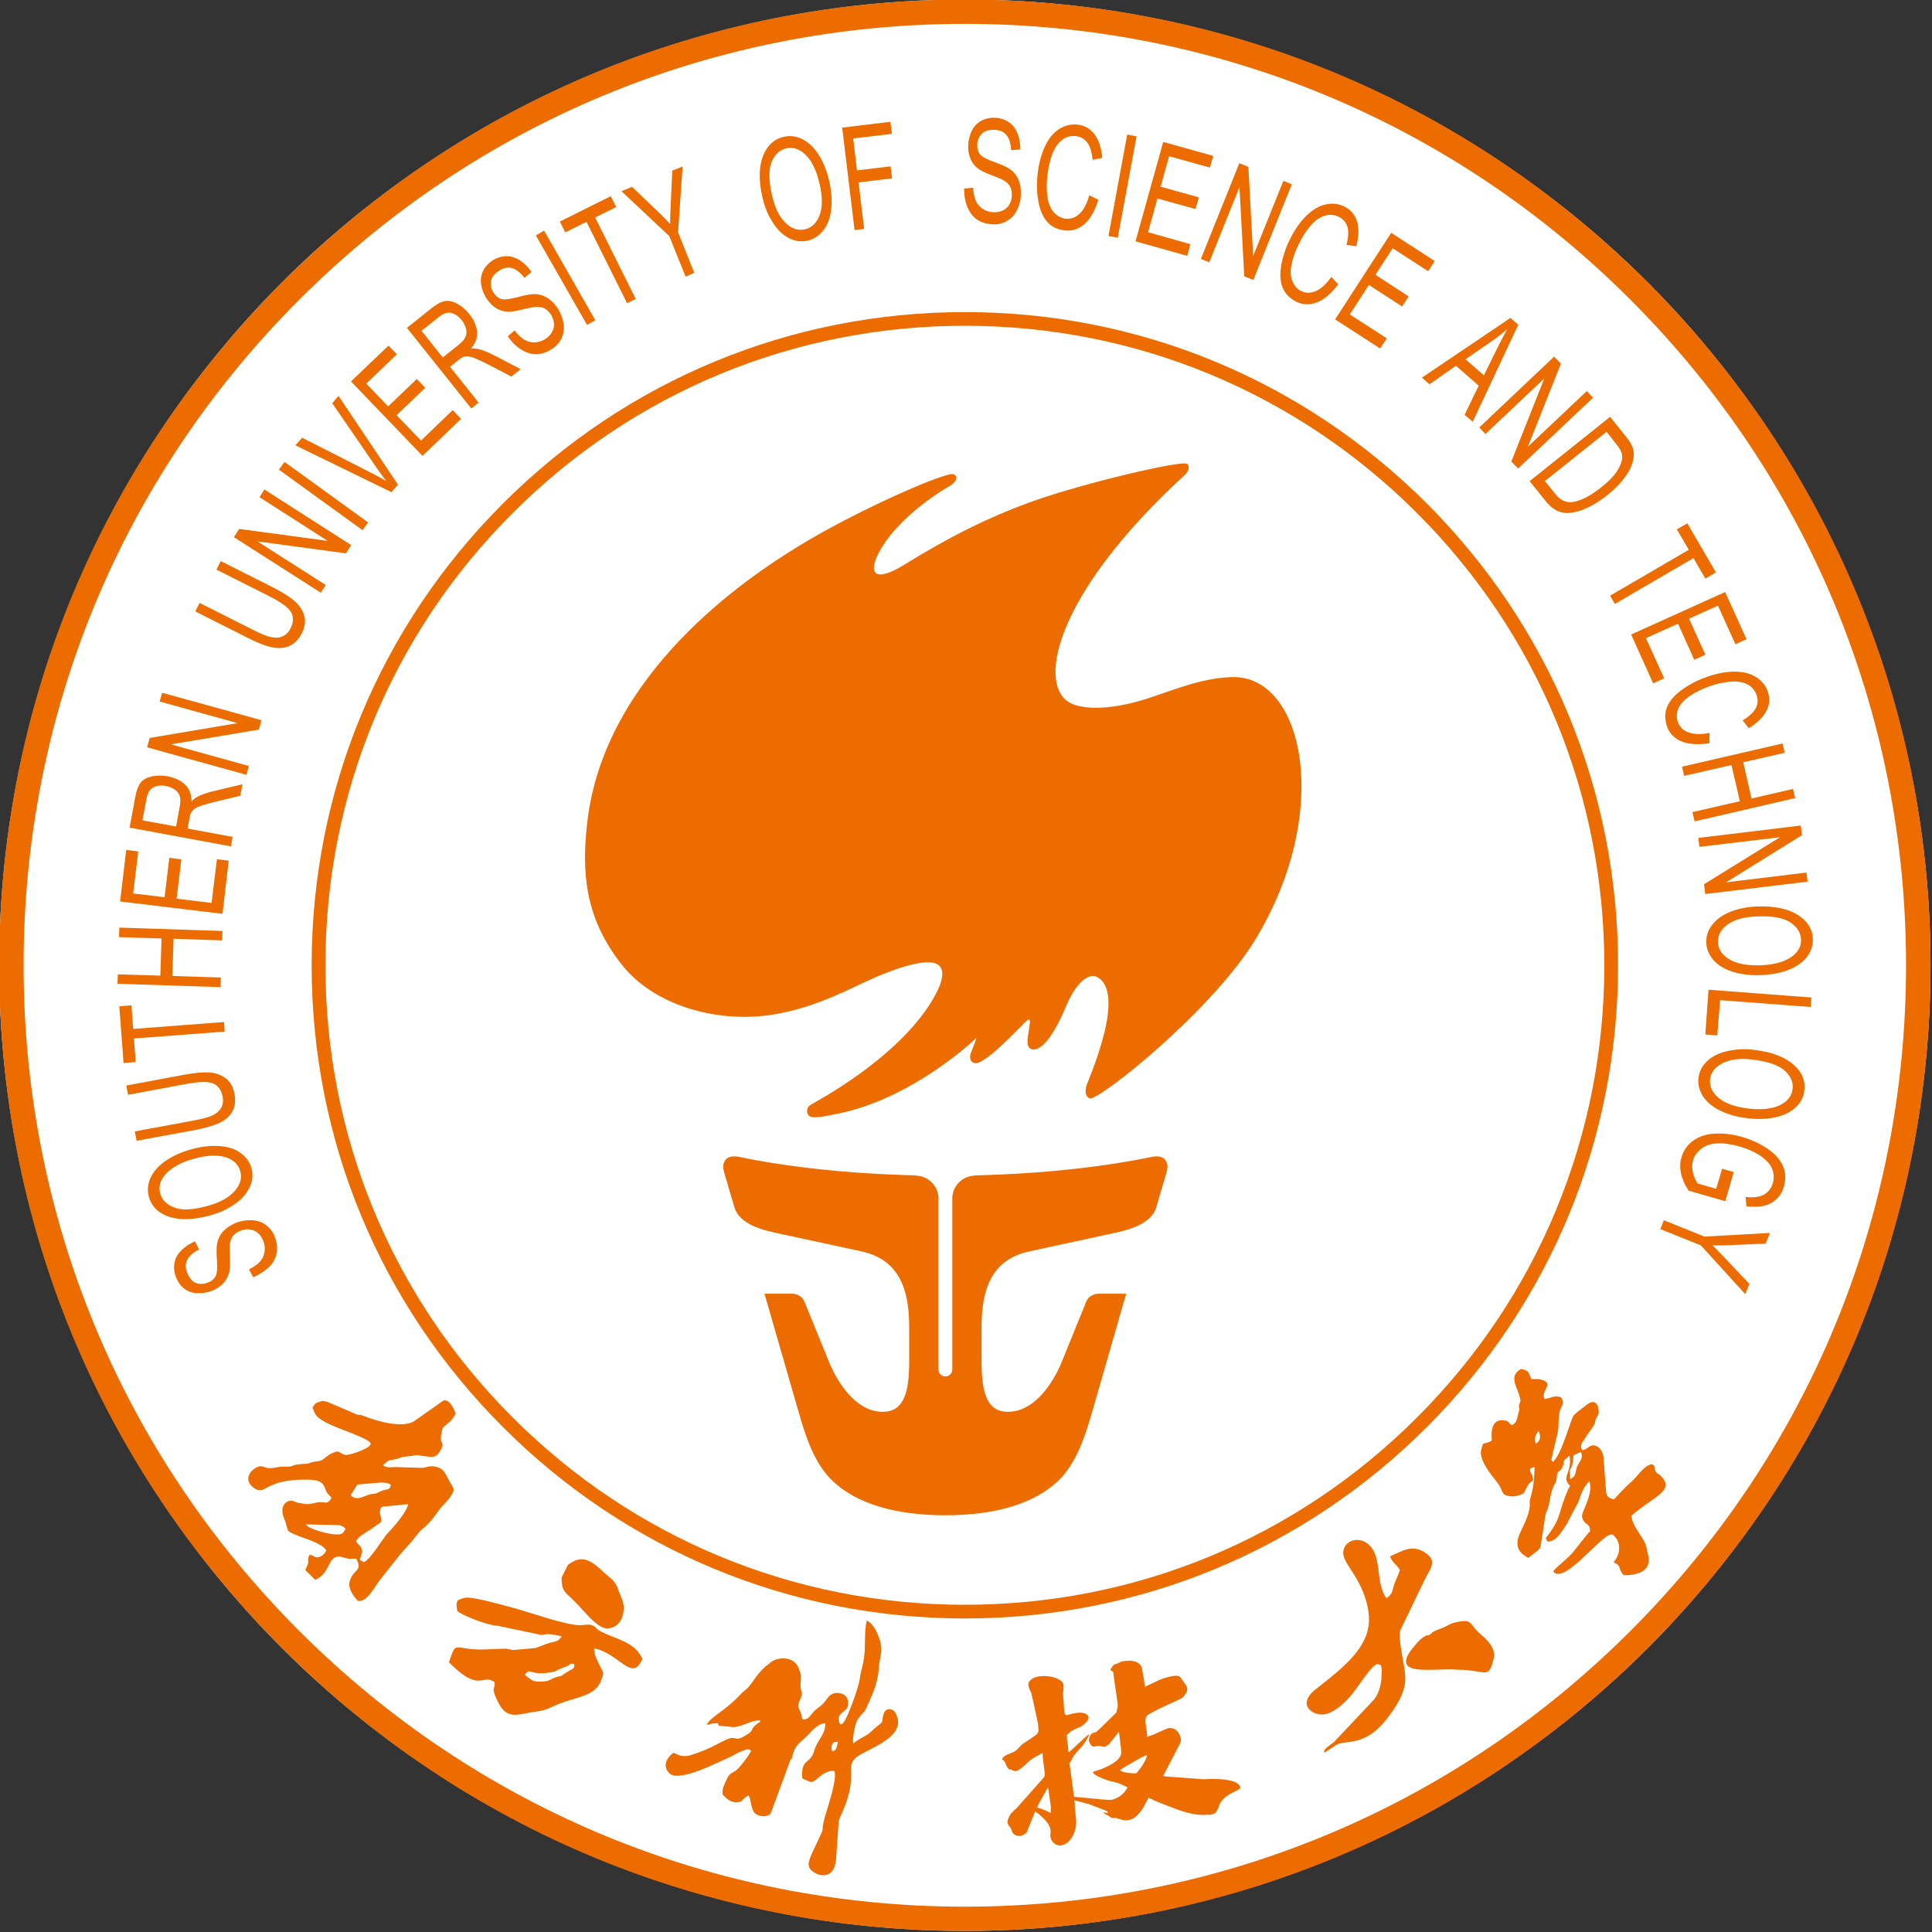
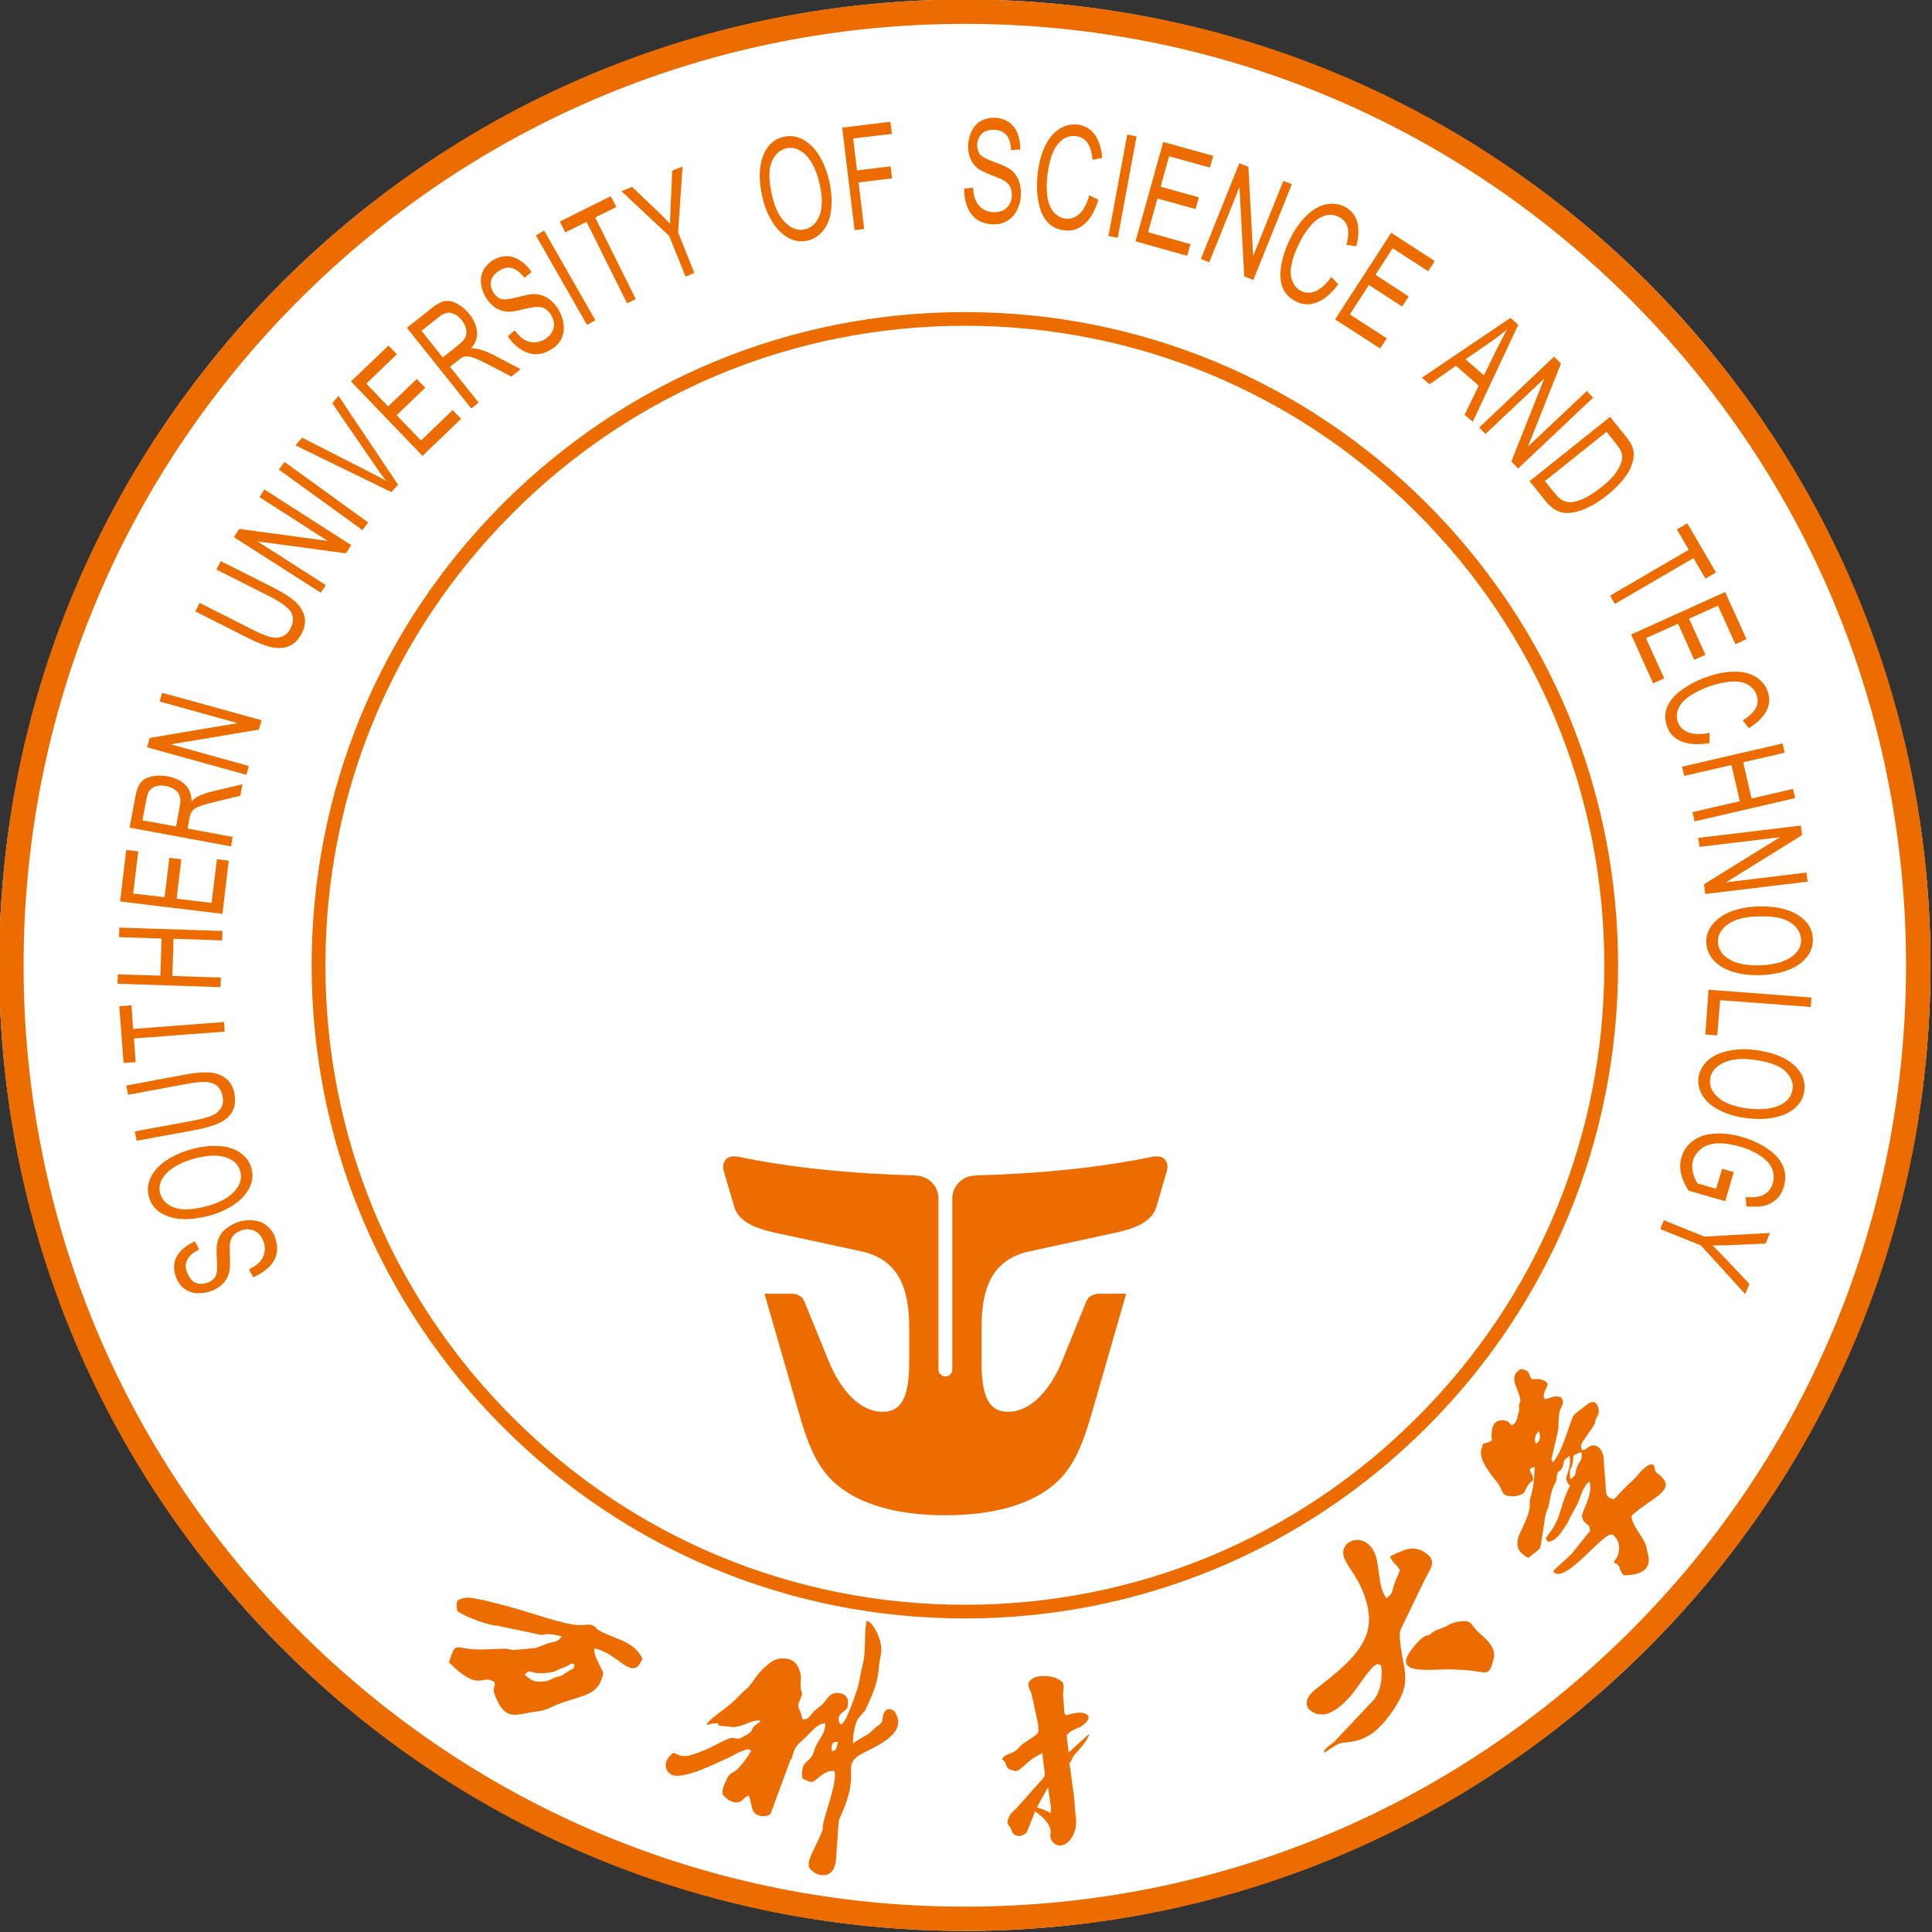
<svg xmlns="http://www.w3.org/2000/svg" xmlns:ns1="http://sodipodi.sourceforge.net/DTD/sodipodi-0.dtd" xmlns:ns2="http://www.inkscape.org/namespaces/inkscape" version="1.1" id="图层_1" x="0px" y="0px" viewBox="0 0 220 220" xml:space="preserve" ns1:docname="LOGO.svg" width="220" height="220" ns2:version="1.2 (dc2aedaf03, 2022-05-15)">
  <rect x="0" y="0" width="220" height="220" fill="#333333" stroke="none" />
  <defs id="defs47" />
  <ns1:namedview id="namedview45" pagecolor="#ffffff" bordercolor="#000000" borderopacity="0.25" ns2:showpageshadow="2" ns2:pageopacity="0.0" ns2:pagecheckerboard="0" ns2:deskcolor="#d1d1d1" showgrid="false" ns2:zoom="8" ns2:cx="94.5625" ns2:cy="-3.625" ns2:window-width="1440" ns2:window-height="829" ns2:window-x="-8" ns2:window-y="-8" ns2:window-maximized="1" ns2:current-layer="g42" />
  <style type="text/css" id="style2">
	.st0{fill:#ED6C00;}
	.st1{fill-rule:evenodd;clip-rule:evenodd;fill:#ED6C00;}
</style>
  <g id="g42" transform="matrix(0.896,0,0,0.896,-279.027,-153.581)" style="stroke-width:1.116">
    <circle style="fill:#ffffff;stroke-width:0.422" id="path382" cx="434.037" cy="294.077" r="122.727" />
    <path class="st0" d="m 343.595,333.732 v 0 l -0.539,-1.001 c 0.583,-0.286 1.045,-0.605 1.364,-0.946 0.319,-0.341 0.528,-0.748 0.605,-1.232 0.099,-0.473 0.033,-0.968 -0.154,-1.452 -0.165,-0.429 -0.418,-0.781 -0.715,-1.023 -0.308,-0.253 -0.671,-0.396 -1.056,-0.429 -0.385,-0.033 -0.781,0.022 -1.144,0.176 -0.374,0.154 -0.693,0.363 -0.902,0.627 -0.231,0.275 -0.363,0.616 -0.418,1.045 -0.033,0.286 -0.033,0.869 0,1.749 0.044,0.88 0,1.529 -0.11,1.936 -0.154,0.517 -0.407,0.979 -0.77,1.353 -0.374,0.385 -0.847,0.682 -1.386,0.913 -0.638,0.231 -1.254,0.341 -1.881,0.308 -0.627,-0.022 -1.177,-0.209 -1.65,-0.572 -0.462,-0.352 -0.803,-0.825 -1.023,-1.386 -0.264,-0.638 -0.33,-1.243 -0.242,-1.837 0.099,-0.594 0.385,-1.133 0.858,-1.606 0.462,-0.484 1.034,-0.869 1.749,-1.188 l 0.55,1.034 c -0.748,0.363 -1.243,0.781 -1.496,1.276 -0.286,0.484 -0.286,1.067 -0.011,1.716 0.275,0.671 0.649,1.111 1.122,1.276 0.484,0.154 0.979,0.143 1.474,-0.055 0.451,-0.165 0.77,-0.429 0.968,-0.759 0.198,-0.319 0.264,-1.001 0.198,-2.024 -0.066,-1.034 -0.066,-1.76 0.022,-2.189 0.132,-0.616 0.396,-1.166 0.814,-1.595 0.407,-0.418 0.935,-0.759 1.584,-1.034 0.649,-0.253 1.309,-0.363 1.991,-0.33 0.682,0.033 1.265,0.22 1.782,0.583 0.506,0.374 0.891,0.825 1.122,1.441 0.308,0.77 0.396,1.474 0.286,2.112 -0.11,0.649 -0.429,1.243 -0.968,1.793 -0.55,0.528 -1.199,0.968 -2.024,1.32 m -5.379,-7.887 v 0 c -2.09,0.583 -3.85,0.66 -5.247,0.22 -1.408,-0.451 -2.277,-1.309 -2.629,-2.541 -0.231,-0.803 -0.154,-1.617 0.209,-2.431 0.363,-0.803 1.001,-1.518 1.903,-2.145 0.902,-0.627 1.991,-1.111 3.223,-1.463 1.276,-0.363 2.475,-0.506 3.597,-0.429 1.111,0.077 2.024,0.363 2.717,0.88 0.704,0.517 1.166,1.155 1.386,1.925 0.22,0.825 0.154,1.639 -0.242,2.453 -0.385,0.803 -1.023,1.529 -1.925,2.145 -0.88,0.605 -1.87,1.078 -2.992,1.386 m -0.308,-1.21 v 0 c 1.518,-0.429 2.618,-1.056 3.344,-1.87 0.715,-0.814 0.946,-1.661 0.693,-2.53 -0.231,-0.858 -0.88,-1.463 -1.914,-1.771 -1.034,-0.319 -2.376,-0.242 -4.004,0.209 -1.012,0.286 -1.892,0.66 -2.574,1.133 -0.693,0.44 -1.199,0.968 -1.496,1.54 -0.286,0.594 -0.341,1.177 -0.176,1.749 0.231,0.825 0.825,1.419 1.815,1.782 0.979,0.385 2.431,0.286 4.312,-0.242 m -10.219,-14.091 v 0 l -0.22,-1.177 7.436,-1.386 c 1.298,-0.242 2.343,-0.33 3.157,-0.275 0.792,0.066 1.474,0.308 2.057,0.759 0.572,0.44 0.935,1.089 1.1,1.969 0.154,0.836 0.077,1.562 -0.242,2.167 -0.319,0.605 -0.836,1.1 -1.584,1.474 -0.759,0.363 -1.815,0.671 -3.179,0.946 l -7.436,1.364 -0.231,-1.188 7.447,-1.375 c 1.133,-0.22 1.936,-0.429 2.442,-0.671 0.506,-0.242 0.869,-0.561 1.089,-0.968 0.22,-0.407 0.286,-0.869 0.187,-1.375 -0.154,-0.88 -0.572,-1.441 -1.199,-1.694 -0.627,-0.286 -1.76,-0.253 -3.377,0.044 z m 12.276,-8.03 v 0 l -11.528,0.869 0.22,3.003 -1.54,0.11 -0.539,-7.205 1.54,-0.121 0.22,3.003 11.55,-0.88 z m -0.517,-5.654 v 0 l -13.101,-0.429 0.044,-1.199 5.401,0.165 0.154,-4.719 -5.401,-0.176 0.033,-1.21 13.112,0.429 -0.044,1.199 -6.171,-0.209 -0.154,4.73 6.16,0.198 z m 0.242,-9.317 v 0 l -13.013,-1.573 0.781,-6.545 1.529,0.187 -0.649,5.346 3.993,0.473 0.605,-5.005 1.529,0.187 -0.605,5.005 4.444,0.539 0.682,-5.555 1.496,0.187 z m 1.089,-8.569 v 0 l -12.892,-2.387 0.737,-3.982 c 0.143,-0.792 0.385,-1.375 0.682,-1.771 0.319,-0.363 0.781,-0.616 1.408,-0.759 0.627,-0.132 1.309,-0.132 2.013,-0.011 0.913,0.187 1.65,0.517 2.211,1.056 0.539,0.528 0.814,1.232 0.825,2.123 0.275,-0.286 0.528,-0.473 0.77,-0.594 0.528,-0.264 1.155,-0.495 1.903,-0.671 l 3.795,-0.902 -0.275,1.463 -2.904,0.693 c -0.847,0.198 -1.496,0.385 -1.936,0.528 -0.462,0.154 -0.781,0.297 -0.979,0.44 -0.198,0.154 -0.319,0.308 -0.44,0.484 -0.066,0.121 -0.132,0.341 -0.187,0.649 l -0.253,1.375 5.72,1.056 z m -6.985,-2.53 v 0 l 0.462,-2.552 c 0.11,-0.55 0.11,-0.979 0,-1.309 -0.099,-0.341 -0.33,-0.616 -0.638,-0.836 -0.33,-0.22 -0.693,-0.374 -1.111,-0.451 -0.616,-0.121 -1.144,-0.055 -1.595,0.176 -0.462,0.242 -0.726,0.682 -0.858,1.353 l -0.539,2.838 z m 8.943,-6.567 v 0 l -12.628,-3.498 0.33,-1.188 11.187,-1.881 -9.922,-2.75 0.319,-1.111 12.628,3.487 -0.33,1.199 -11.198,1.87 9.922,2.75 z m -3.817,-26.081 v 0 l 0.55,-1.078 6.754,3.399 c 1.177,0.616 2.057,1.166 2.662,1.705 0.605,0.539 1.001,1.155 1.199,1.848 0.198,0.715 0.077,1.441 -0.319,2.222 -0.385,0.77 -0.891,1.298 -1.518,1.584 -0.616,0.286 -1.331,0.363 -2.167,0.209 -0.814,-0.143 -1.848,-0.539 -3.08,-1.166 l -6.765,-3.41 0.55,-1.078 6.754,3.41 c 1.023,0.517 1.804,0.825 2.343,0.946 0.561,0.11 1.045,0.077 1.463,-0.121 0.418,-0.187 0.759,-0.517 0.979,-0.979 0.407,-0.792 0.429,-1.463 0.077,-2.079 -0.352,-0.594 -1.254,-1.265 -2.728,-2.013 z m 13.266,2.937 v 0 l -11.044,-7.062 0.671,-1.045 11.242,1.518 -8.657,-5.555 0.616,-0.979 11.033,7.073 -0.66,1.045 -11.253,-1.518 8.679,5.544 z m 5.302,-7.953 v 0 l -10.626,-7.689 0.715,-0.979 10.626,7.689 z m 3.674,-4.829 v 0 l -12.199,-5.951 0.847,-0.968 8.756,4.455 c 0.704,0.363 1.353,0.704 1.936,1.045 -0.451,-0.572 -0.88,-1.166 -1.287,-1.771 l -5.577,-8.107 0.803,-0.935 7.557,11.286 z m 3.949,-4.609 v 0 l -9.086,-9.46 4.763,-4.554 1.067,1.1 -3.883,3.729 2.772,2.904 3.641,-3.487 1.078,1.111 -3.641,3.487 3.102,3.223 4.026,-3.872 1.067,1.111 z m 6.204,-6.017 v 0 l -8.184,-10.252 3.157,-2.519 c 0.649,-0.517 1.199,-0.803 1.672,-0.88 0.484,-0.088 1.012,0.033 1.573,0.341 0.561,0.308 1.078,0.737 1.529,1.309 0.583,0.726 0.902,1.474 0.979,2.233 0.066,0.77 -0.187,1.474 -0.77,2.156 0.396,-0.033 0.726,0 0.979,0.066 0.572,0.143 1.177,0.385 1.87,0.737 l 3.465,1.804 -1.177,0.946 -2.651,-1.386 c -0.77,-0.396 -1.364,-0.693 -1.804,-0.869 -0.44,-0.198 -0.781,-0.286 -1.034,-0.308 -0.242,-0.022 -0.451,0.011 -0.649,0.077 -0.132,0.044 -0.319,0.165 -0.561,0.363 l -1.1,0.88 3.63,4.543 z m -3.63,-6.49 v 0 l 2.035,-1.617 c 0.429,-0.352 0.715,-0.671 0.858,-1.001 0.132,-0.319 0.154,-0.671 0.066,-1.056 -0.121,-0.385 -0.286,-0.737 -0.55,-1.067 -0.385,-0.484 -0.825,-0.781 -1.309,-0.913 -0.506,-0.11 -1.012,0.044 -1.54,0.473 l -2.255,1.793 z m 8.272,-2.695 v 0 l 0.858,-0.737 c 0.418,0.517 0.803,0.902 1.199,1.155 0.407,0.242 0.836,0.363 1.342,0.363 0.473,-0.011 0.935,-0.154 1.375,-0.44 0.385,-0.253 0.671,-0.55 0.858,-0.913 0.198,-0.363 0.275,-0.737 0.22,-1.122 -0.044,-0.385 -0.176,-0.737 -0.385,-1.078 -0.231,-0.352 -0.506,-0.594 -0.803,-0.77 -0.319,-0.154 -0.671,-0.22 -1.1,-0.187 -0.286,0.022 -0.858,0.121 -1.716,0.33 -0.869,0.22 -1.507,0.308 -1.925,0.275 -0.539,-0.033 -1.023,-0.209 -1.485,-0.484 -0.429,-0.297 -0.825,-0.704 -1.155,-1.199 -0.352,-0.561 -0.583,-1.155 -0.682,-1.782 -0.077,-0.616 0,-1.188 0.253,-1.716 0.253,-0.517 0.638,-0.946 1.155,-1.298 0.572,-0.363 1.166,-0.55 1.76,-0.572 0.594,-0.022 1.177,0.154 1.749,0.517 0.561,0.363 1.067,0.858 1.496,1.496 l -0.902,0.737 c -0.506,-0.66 -1.034,-1.067 -1.551,-1.232 -0.55,-0.154 -1.1,-0.055 -1.683,0.341 -0.616,0.396 -0.957,0.858 -1.023,1.342 -0.077,0.495 0.033,0.979 0.341,1.452 0.253,0.396 0.561,0.649 0.924,0.781 0.363,0.121 1.045,0.055 2.046,-0.209 1.001,-0.264 1.705,-0.407 2.145,-0.407 0.638,0 1.21,0.165 1.716,0.484 0.506,0.308 0.946,0.77 1.331,1.342 0.363,0.605 0.605,1.21 0.715,1.881 0.099,0.671 0.022,1.287 -0.22,1.859 -0.253,0.561 -0.66,1.034 -1.199,1.375 -0.693,0.462 -1.364,0.682 -2.013,0.704 -0.66,0.011 -1.309,-0.198 -1.947,-0.605 -0.649,-0.396 -1.221,-0.957 -1.694,-1.683 m 10.065,-1.441 v 0 l -6.501,-11.374 1.045,-0.616 6.512,11.396 z m 5.093,-2.75 v 0 l -5.159,-10.351 -2.695,1.342 -0.693,-1.375 6.468,-3.223 0.704,1.375 -2.684,1.331 5.159,10.362 z m 7.436,-3.388 v 0 l -2.079,-5.159 -6.072,-5.698 1.342,-0.55 3.146,3.003 c 0.594,0.561 1.155,1.122 1.694,1.705 0,-0.737 0.033,-1.584 0.077,-2.53 l 0.198,-4.235 1.309,-0.528 -0.572,8.36 2.057,5.159 z m 9.779,-10.021 v 0 c -0.495,-2.112 -0.484,-3.861 0.033,-5.247 0.517,-1.375 1.408,-2.211 2.651,-2.497 0.825,-0.198 1.628,-0.088 2.431,0.33 0.781,0.407 1.463,1.078 2.046,1.991 0.572,0.924 1.023,2.035 1.309,3.3 0.297,1.287 0.374,2.497 0.253,3.597 -0.121,1.111 -0.462,2.002 -1.012,2.684 -0.55,0.671 -1.21,1.111 -1.969,1.287 -0.847,0.187 -1.65,0.088 -2.453,-0.352 -0.792,-0.429 -1.474,-1.1 -2.035,-2.024 -0.583,-0.924 -1.001,-1.947 -1.254,-3.069 m 1.221,-0.242 v 0 c 0.352,1.54 0.913,2.684 1.694,3.421 0.759,0.759 1.617,1.034 2.464,0.836 0.891,-0.209 1.496,-0.814 1.892,-1.837 0.352,-1.023 0.352,-2.354 -0.033,-3.993 -0.231,-1.034 -0.572,-1.925 -0.99,-2.64 -0.429,-0.715 -0.924,-1.232 -1.496,-1.551 -0.561,-0.319 -1.133,-0.418 -1.727,-0.275 -0.836,0.187 -1.463,0.759 -1.87,1.727 -0.396,0.946 -0.385,2.387 0.066,4.312 m 10.472,4.345 v 0 l -1.573,-13.013 6.127,-0.748 0.187,1.54 -4.917,0.583 0.484,4.059 4.268,-0.517 0.187,1.529 -4.257,0.517 0.715,5.907 z m 13.926,-5.269 v 0 l 1.144,-0.11 c 0.022,0.66 0.143,1.21 0.33,1.628 0.176,0.429 0.473,0.781 0.88,1.056 0.396,0.275 0.869,0.418 1.386,0.429 0.462,0.022 0.869,-0.066 1.221,-0.242 0.363,-0.187 0.627,-0.462 0.814,-0.792 0.187,-0.341 0.286,-0.715 0.286,-1.111 0.011,-0.418 -0.055,-0.77 -0.209,-1.078 -0.154,-0.319 -0.418,-0.583 -0.792,-0.803 -0.242,-0.143 -0.77,-0.385 -1.617,-0.693 -0.825,-0.319 -1.397,-0.605 -1.738,-0.869 -0.418,-0.341 -0.737,-0.759 -0.913,-1.254 -0.22,-0.495 -0.297,-1.045 -0.286,-1.65 0.033,-0.66 0.187,-1.287 0.462,-1.848 0.275,-0.55 0.682,-0.99 1.199,-1.276 0.506,-0.275 1.078,-0.407 1.683,-0.396 0.66,0.022 1.265,0.209 1.771,0.528 0.506,0.319 0.891,0.803 1.144,1.419 0.253,0.616 0.374,1.309 0.374,2.09 l -1.166,0.088 c -0.044,-0.825 -0.231,-1.452 -0.572,-1.892 -0.341,-0.429 -0.858,-0.671 -1.573,-0.693 -0.726,-0.022 -1.265,0.154 -1.617,0.528 -0.341,0.374 -0.528,0.825 -0.55,1.375 0,0.473 0.099,0.869 0.319,1.177 0.22,0.308 0.825,0.638 1.793,0.99 0.968,0.341 1.639,0.649 2.002,0.891 0.506,0.363 0.891,0.825 1.122,1.375 0.231,0.539 0.341,1.155 0.308,1.859 0,0.704 -0.165,1.342 -0.462,1.958 -0.286,0.605 -0.704,1.078 -1.254,1.397 -0.528,0.33 -1.111,0.484 -1.771,0.462 -0.825,-0.022 -1.507,-0.231 -2.057,-0.594 -0.539,-0.363 -0.946,-0.891 -1.243,-1.595 -0.286,-0.693 -0.429,-1.474 -0.418,-2.354 m 15.906,0.847 v 0 l 1.144,0.572 c -0.418,1.397 -0.99,2.398 -1.738,3.069 -0.737,0.649 -1.584,0.946 -2.53,0.825 -0.968,-0.11 -1.738,-0.495 -2.266,-1.133 -0.55,-0.649 -0.913,-1.529 -1.1,-2.651 -0.198,-1.122 -0.209,-2.299 -0.066,-3.542 0.176,-1.342 0.495,-2.508 0.979,-3.476 0.484,-0.979 1.078,-1.672 1.815,-2.123 0.726,-0.44 1.496,-0.605 2.288,-0.517 0.902,0.11 1.628,0.539 2.156,1.265 0.539,0.737 0.858,1.727 0.957,2.959 l -1.221,0.253 c -0.088,-0.968 -0.319,-1.705 -0.66,-2.178 -0.352,-0.473 -0.825,-0.748 -1.43,-0.836 -0.704,-0.077 -1.309,0.088 -1.815,0.506 -0.539,0.429 -0.935,1.034 -1.243,1.804 -0.264,0.792 -0.462,1.606 -0.572,2.464 -0.143,1.111 -0.143,2.079 -0.022,2.937 0.121,0.858 0.407,1.518 0.825,1.98 0.429,0.462 0.924,0.737 1.463,0.803 0.66,0.066 1.276,-0.143 1.793,-0.627 0.528,-0.484 0.935,-1.265 1.243,-2.354 m 2.431,5.181 v 0 l 2.387,-12.892 1.188,0.22 -2.387,12.881 z m 3.443,0.671 v 0 l 3.52,-12.628 6.358,1.771 -0.429,1.485 -5.181,-1.441 -1.078,3.872 4.862,1.353 -0.429,1.485 -4.84,-1.342 -1.188,4.29 5.379,1.518 -0.407,1.485 z m 8.305,2.244 v 0 l 4.884,-12.166 1.155,0.462 0.605,11.33 3.839,-9.548 1.078,0.429 -4.895,12.166 -1.155,-0.473 -0.605,-11.33 -3.839,9.548 z m 16.577,2.277 v 0 l 0.88,0.946 c -0.869,1.155 -1.749,1.914 -2.684,2.288 -0.924,0.363 -1.804,0.341 -2.651,-0.088 -0.88,-0.44 -1.463,-1.067 -1.76,-1.848 -0.297,-0.792 -0.33,-1.738 -0.132,-2.86 0.209,-1.122 0.594,-2.244 1.155,-3.355 0.616,-1.21 1.331,-2.2 2.112,-2.937 0.77,-0.737 1.595,-1.199 2.431,-1.364 0.825,-0.176 1.617,-0.066 2.321,0.286 0.814,0.418 1.353,1.056 1.617,1.936 0.231,0.88 0.209,1.903 -0.121,3.102 l -1.243,-0.176 c 0.253,-0.946 0.286,-1.705 0.132,-2.277 -0.176,-0.572 -0.528,-0.99 -1.078,-1.265 -0.594,-0.308 -1.243,-0.363 -1.87,-0.143 -0.638,0.22 -1.243,0.638 -1.771,1.287 -0.55,0.638 -1.001,1.342 -1.375,2.123 -0.528,0.99 -0.847,1.914 -1.012,2.75 -0.187,0.836 -0.143,1.551 0.099,2.123 0.231,0.594 0.594,1.012 1.089,1.254 0.605,0.308 1.243,0.308 1.903,0.022 0.66,-0.297 1.32,-0.891 1.958,-1.804 m 0.484,5.401 v 0 l 7.128,-11 5.533,3.586 -0.836,1.298 -4.51,-2.926 -2.189,3.377 4.224,2.75 -0.836,1.276 -4.224,-2.739 -2.42,3.751 4.697,3.036 -0.847,1.287 z m 11.033,7.403 v 0 l 11.253,-7.59 0.99,0.869 -5.786,12.331 -1.034,-0.891 1.793,-3.696 -2.893,-2.53 -3.366,2.354 z m 5.533,-2.332 v 0 l 2.343,2.046 1.65,-3.366 c 0.517,-1.012 0.946,-1.848 1.298,-2.497 -0.649,0.572 -1.32,1.078 -2.024,1.573 z m 1.749,8.668 v 0 l 9.515,-9.009 0.869,0.891 -4.202,10.56 7.491,-7.073 0.792,0.847 -9.526,8.998 -0.858,-0.891 4.191,-10.56 -7.48,7.062 z m 6.402,6.82 v 0 l 10.23,-8.173 1.969,2.453 c 0.462,0.561 0.737,1.012 0.869,1.375 0.198,0.517 0.22,1.067 0.088,1.639 -0.143,0.737 -0.495,1.485 -1.067,2.244 -0.561,0.759 -1.298,1.496 -2.2,2.233 -0.781,0.616 -1.529,1.1 -2.222,1.452 -0.704,0.352 -1.331,0.605 -1.892,0.704 -0.55,0.121 -1.034,0.154 -1.43,0.088 -0.418,-0.055 -0.814,-0.198 -1.188,-0.451 -0.396,-0.231 -0.748,-0.572 -1.1,-1.012 z m 1.947,-0.011 v 0 l 1.221,1.518 c 0.363,0.462 0.726,0.792 1.067,0.957 0.341,0.154 0.682,0.231 1.045,0.209 0.495,-0.033 1.056,-0.198 1.716,-0.517 0.638,-0.308 1.342,-0.77 2.123,-1.386 1.078,-0.858 1.793,-1.639 2.167,-2.343 0.396,-0.704 0.55,-1.309 0.451,-1.815 -0.055,-0.363 -0.319,-0.836 -0.77,-1.386 l -1.188,-1.496 z m 8.283,14.564 v 0 l 9.999,-5.83 -1.518,-2.596 1.331,-0.77 3.641,6.248 -1.342,0.781 -1.518,-2.607 -9.988,5.83 z m 2.673,4.939 v 0 l 11.946,-5.401 2.717,5.995 -1.408,0.638 -2.222,-4.895 -3.674,1.65 2.079,4.587 -1.419,0.638 -2.057,-4.587 -4.081,1.837 2.321,5.104 -1.408,0.638 z m 9.966,12.507 v 0 l -0.011,1.298 c -1.43,0.231 -2.607,0.154 -3.531,-0.209 -0.935,-0.385 -1.54,-1.012 -1.859,-1.892 -0.319,-0.935 -0.308,-1.793 0.033,-2.563 0.33,-0.77 0.968,-1.485 1.892,-2.145 0.924,-0.66 1.969,-1.21 3.168,-1.617 1.287,-0.451 2.453,-0.671 3.542,-0.66 1.089,0.011 1.98,0.242 2.695,0.704 0.715,0.462 1.21,1.067 1.463,1.815 0.308,0.88 0.253,1.716 -0.187,2.497 -0.418,0.803 -1.166,1.529 -2.222,2.167 l -0.77,-0.99 c 0.836,-0.517 1.375,-1.023 1.661,-1.551 0.286,-0.517 0.308,-1.078 0.11,-1.639 -0.22,-0.66 -0.649,-1.133 -1.254,-1.43 -0.605,-0.275 -1.342,-0.385 -2.156,-0.297 -0.836,0.088 -1.661,0.275 -2.486,0.55 -1.045,0.374 -1.925,0.803 -2.629,1.287 -0.704,0.484 -1.188,1.012 -1.43,1.595 -0.231,0.583 -0.253,1.144 -0.066,1.672 0.22,0.638 0.682,1.078 1.353,1.342 0.704,0.253 1.584,0.275 2.684,0.066 m -3.498,4.29 v 0 l 12.771,-2.948 0.275,1.177 -5.269,1.21 1.056,4.609 5.269,-1.221 0.275,1.166 -12.782,2.959 -0.275,-1.177 6.028,-1.386 -1.067,-4.598 -6.006,1.375 z m 2.068,9.053 v 0 l 13.024,-1.573 0.154,1.221 -9.647,5.995 10.219,-1.243 0.143,1.155 -13.013,1.573 -0.154,-1.243 9.658,-5.973 -10.23,1.221 z m 7.48,8.712 v 0 c 2.167,-0.077 3.883,0.275 5.137,1.056 1.254,0.781 1.892,1.804 1.947,3.091 0.022,0.847 -0.253,1.617 -0.792,2.31 -0.561,0.693 -1.353,1.243 -2.376,1.628 -1.001,0.385 -2.189,0.594 -3.498,0.638 -1.32,0.044 -2.508,-0.099 -3.575,-0.44 -1.045,-0.341 -1.87,-0.847 -2.431,-1.507 -0.55,-0.671 -0.858,-1.408 -0.88,-2.2 -0.022,-0.858 0.253,-1.639 0.825,-2.332 0.561,-0.693 1.364,-1.243 2.387,-1.628 1.023,-0.374 2.09,-0.572 3.256,-0.616 m 0,1.265 v 0 c -1.584,0.044 -2.816,0.374 -3.707,0.99 -0.88,0.616 -1.298,1.375 -1.276,2.266 0.033,0.913 0.517,1.65 1.452,2.2 0.924,0.561 2.255,0.803 3.927,0.759 1.067,-0.044 1.991,-0.198 2.772,-0.473 0.792,-0.286 1.386,-0.66 1.815,-1.166 0.418,-0.484 0.627,-1.034 0.594,-1.639 -0.033,-0.847 -0.473,-1.573 -1.331,-2.156 -0.869,-0.605 -2.266,-0.858 -4.246,-0.781 m -6.182,9.317 v 0 l 13.079,0.99 -0.088,1.199 -11.517,-0.858 -0.363,4.477 -1.518,-0.121 z m 5.808,7.645 v 0 c 2.145,0.253 3.795,0.858 4.928,1.815 1.122,0.946 1.606,2.079 1.441,3.355 -0.088,0.836 -0.473,1.562 -1.122,2.156 -0.649,0.605 -1.507,1.012 -2.585,1.243 -1.067,0.242 -2.255,0.275 -3.553,0.11 -1.32,-0.154 -2.475,-0.484 -3.476,-0.99 -0.99,-0.484 -1.716,-1.111 -2.178,-1.837 -0.451,-0.759 -0.638,-1.529 -0.539,-2.299 0.11,-0.858 0.506,-1.584 1.166,-2.189 0.671,-0.605 1.551,-1.012 2.607,-1.232 1.067,-0.231 2.167,-0.286 3.311,-0.132 m -0.187,1.232 v 0 c -1.562,-0.187 -2.838,-0.044 -3.795,0.44 -0.979,0.484 -1.518,1.166 -1.628,2.046 -0.099,0.902 0.264,1.705 1.1,2.398 0.836,0.693 2.101,1.133 3.773,1.342 1.045,0.121 1.991,0.11 2.816,-0.055 0.814,-0.154 1.463,-0.451 1.958,-0.88 0.495,-0.418 0.759,-0.924 0.836,-1.529 0.121,-0.858 -0.22,-1.628 -0.979,-2.343 -0.759,-0.704 -2.134,-1.166 -4.081,-1.419 m -3.894,13.871 v 0 l 1.474,0.429 -1.067,3.696 -4.675,-1.342 c -0.473,-0.759 -0.814,-1.496 -0.957,-2.2 -0.143,-0.704 -0.132,-1.364 0.055,-2.013 0.242,-0.847 0.726,-1.573 1.463,-2.112 0.748,-0.55 1.661,-0.858 2.761,-0.913 1.1,-0.077 2.288,0.066 3.52,0.429 1.221,0.363 2.299,0.869 3.267,1.529 0.946,0.66 1.595,1.419 1.925,2.222 0.319,0.814 0.341,1.661 0.088,2.541 -0.187,0.649 -0.484,1.166 -0.946,1.595 -0.429,0.418 -0.968,0.704 -1.562,0.847 -0.627,0.143 -1.375,0.154 -2.266,0.066 l -0.088,-1.177 c 0.66,0.055 1.221,0.044 1.639,-0.055 0.429,-0.088 0.792,-0.264 1.122,-0.561 0.319,-0.308 0.561,-0.671 0.682,-1.111 0.154,-0.528 0.154,-1.023 0.044,-1.474 -0.11,-0.462 -0.33,-0.869 -0.649,-1.21 -0.319,-0.352 -0.682,-0.649 -1.089,-0.913 -0.704,-0.451 -1.518,-0.803 -2.431,-1.078 -1.122,-0.319 -2.112,-0.462 -2.948,-0.418 -0.836,0.044 -1.507,0.286 -2.024,0.693 -0.517,0.407 -0.869,0.902 -1.034,1.463 -0.143,0.506 -0.143,1.034 0,1.595 0.143,0.561 0.33,1.001 0.583,1.342 l 2.354,0.682 z m -7.403,6.545 5.159,2.079 8.327,-0.462 -0.55,1.353 -4.345,0.187 c -0.825,0.033 -1.617,0.055 -2.409,0.044 0.528,0.517 1.122,1.111 1.76,1.793 l 2.926,3.091 -0.517,1.309 -5.643,-6.193 -5.159,-2.079 z" id="path4" style="stroke-width:1.116" />
    <path class="st0" d="m 491.501,351.552 v 0 c -15.345,15.356 -35.75,23.804 -57.464,23.804 -21.714,0 -42.119,-8.448 -57.464,-23.804 -15.356,-15.345 -23.804,-35.75 -23.804,-57.464 0,-21.714 8.437,-42.119 23.804,-57.475 15.345,-15.356 35.761,-23.804 57.464,-23.804 21.703,0 42.119,8.459 57.464,23.804 15.356,15.356 23.804,35.761 23.804,57.475 0,21.714 -8.448,42.119 -23.804,57.464 m 1.243,-116.16 c -15.697,-15.675 -36.542,-24.321 -58.707,-24.321 -22.165,0 -43.021,8.646 -58.696,24.321 -15.675,15.675 -24.321,36.52 -24.321,58.696 0,22.165 8.635,43.021 24.321,58.696 15.675,15.675 36.531,24.31 58.696,24.31 22.165,0 43.01,-8.635 58.707,-24.31 15.664,-15.675 24.31,-36.52 24.31,-58.696 0,-22.176 -8.646,-43.021 -24.31,-58.696" id="path6" style="stroke-width:1.116" />
    <path class="st0" d="m 518.627,378.678 v 0 c -22.594,22.594 -52.635,35.046 -84.59,35.046 -31.955,0 -61.996,-12.441 -84.59,-35.046 -22.594,-22.594 -35.035,-52.635 -35.035,-84.59 0,-31.955 12.441,-62.007 35.035,-84.59 22.594,-22.594 52.635,-35.057 84.59,-35.057 31.966,0 62.007,12.463 84.59,35.057 22.594,22.594 35.024,52.646 35.024,84.59 0,31.944 -12.43,62.007 -35.024,84.59 m 2.189,-171.38 c -23.177,-23.188 -53.999,-35.948 -86.779,-35.948 -32.78,0 -63.591,12.771 -86.779,35.948 -23.177,23.188 -35.948,53.999 -35.948,86.79 0,32.791 12.771,63.602 35.948,86.779 23.177,23.177 53.999,35.937 86.779,35.937 32.78,0 63.602,-12.76 86.779,-35.937 23.177,-23.177 35.948,-53.999 35.948,-86.779 0,-32.78 -12.771,-63.602 -35.948,-86.79" id="path8" style="stroke-width:1.116" />
-     <path class="st1" d="m 353.55,361.771 v 0 c -0.539,0.935 -0.803,0.473 -1.606,0.55 -0.572,0.055 -1.111,0.33 -1.782,0.22 -0.22,-0.033 -0.638,-0.099 -0.869,-0.143 -0.363,-0.099 -0.539,-0.264 -0.902,-0.264 -0.781,0 -1.43,0.891 -0.902,2.156 0.726,1.76 0.022,1.573 1.65,2.233 1.056,0.451 3.201,1.001 3.74,1.914 -0.099,0.341 -0.715,1.034 -1.364,0.858 -0.264,-0.088 -0.099,-0.066 -0.363,-0.176 l -0.363,-0.143 c -0.55,0.924 0.198,0.462 -0.583,1.958 l 1.265,1.243 c 2.2,-0.88 1.419,-3.575 3.696,-2.805 0.781,0.253 0.869,0.055 1.54,0.154 0.836,1.606 -0.385,1.243 -0.847,2.827 -0.341,1.199 1.056,2.519 1.056,2.519 1.144,0.11 1.936,-1.529 2.673,-2.519 l 2.497,-3.179 c 0.396,-0.506 1.397,-1.474 2.42,-2.838 0.44,-0.572 0.803,-0.715 1.386,-1.342 0.572,-0.605 0.803,-0.968 1.331,-1.694 0.374,-0.528 0.836,-0.869 1.276,-1.452 0.759,-1.045 0.627,-1.188 0.33,-1.683 -0.858,-1.397 -0.858,-2.255 -2.409,-2.409 -0.638,-0.055 -0.913,0.22 -1.463,0.198 l -3.223,-0.099 c -0.693,0.011 -1.067,0.143 -1.65,-0.209 0.55,-0.572 0.649,-0.638 1.364,-0.748 0.704,-0.099 0.792,-0.308 1.43,-0.363 2.563,-0.264 0.363,-0.297 3.102,0.011 0.671,0.088 1.023,-0.132 1.419,-0.814 0.715,-1.265 -0.308,-0.517 0.176,-2.442 0.143,-0.594 0.099,-0.407 0.418,-0.693 0.693,-0.627 0.814,-0.594 1.331,-1.551 -0.803,-2.134 -1.606,-1.617 -1.606,-1.617 0.033,0.044 -0.077,0.055 -0.088,0.066 l -3.564,2.519 c -1.518,0.957 -4.84,-0.011 -6.424,-0.649 -0.814,-0.341 -0.374,0.066 -1.122,-0.297 l -3.421,-1.463 c -0.693,-0.176 -0.517,-0.22 -1.1,-0.044 -0.44,0.11 -0.572,0.231 -0.869,0.737 0.33,0.803 0.308,1.023 1.265,1.639 1.463,0.946 5.434,2.035 6.105,2.849 -0.033,0.297 0.176,0.044 -0.209,0.44 -0.319,0.374 -2.541,1.166 -2.937,1.089 -0.924,-0.154 -0.638,-0.77 -1.837,-0.176 -0.77,0.385 -0.946,0.858 -1.672,0.979 -0.451,0.066 -0.418,0.011 -0.836,0.143 -0.561,0.176 -0.297,0.154 -0.924,0.187 -2.035,0.099 -1.023,0.407 -2.618,0.363 -0.704,-0.033 -1.243,0.209 -1.771,0.187 -0.55,-0.022 -0.693,-0.187 -1.034,-0.242 -0.858,-0.132 -2.717,1.507 -0.979,2.75 1.562,1.122 1.177,-1.243 7.161,-1.045 0.616,0.044 1.364,0.132 1.716,0.726 0.165,0.242 0.187,0.495 0.341,0.792 0.231,0.385 0.407,0.462 0.649,0.792 m -3.256,3.377 v 0 c 0.627,-0.022 1.463,0.044 2.442,0.044 0.462,0 0.803,0.022 1.298,0.033 0.561,0 0.781,0 1.298,0.462 -0.275,0.495 -0.308,0.616 -0.781,0.715 l -0.209,0.022 c -0.946,0.055 -3.751,-0.671 -4.048,-1.276 m 5.698,-3.74 v 0 l 0.836,-1.331 2.112,-0.187 c 0.55,-0.033 1.683,-0.209 2.167,0.242 -0.286,0.803 -0.396,0.418 -1.166,0.737 -0.66,0.275 -0.55,0.352 -1.331,0.418 -0.682,0.066 -1.903,1.056 -2.618,0.121 m 1.672,8.536 -0.517,-0.308 0.198,-0.682 c 0.088,-0.275 0.154,-0.319 0.066,-0.627 -0.165,-0.506 -0.528,-0.649 -0.759,-1.034 0.319,-0.627 0.968,-0.924 1.573,-1.331 0.352,-0.22 0.385,-0.231 0.748,-0.517 0.506,-0.396 0.528,-0.275 0.88,-0.638 0.11,-0.77 -0.396,-0.891 0,-1.837 0.44,-0.187 0.44,-0.099 0.88,-0.143 l 2.574,-0.264 c -0.264,1.1 -1.892,2.937 -2.684,3.762 -0.517,0.572 -2.156,3.3 -2.959,3.619" id="path10" style="stroke-width:1.116" />
    <path class="st1" d="m 507.165,368.129 v 0 c 0,-0.044 0,-0.099 0.011,-0.132 0.011,-0.022 0.011,-0.088 0.033,-0.121 l 0.451,-2.849 c 0.231,-2.079 0.429,-1.221 0.693,-2.871 0.396,-2.398 0.858,-1.958 0.902,-3.003 0.088,-1.111 0.429,-0.462 0.792,-1.441 0.341,-0.957 -0.264,-0.396 0.836,-1.298 0.385,2.222 -1.144,2.629 0.077,3.839 -0.33,0.429 -0.946,2.178 -1.1,2.739 -0.286,0.946 -0.451,1.617 -1.089,2.618 -0.99,1.562 -1.056,1.034 -0.66,1.727 1.232,-0.033 1.936,-1.606 2.519,-2.376 0,-0.154 1.155,-2.2 1.331,-2.574 0.374,-0.858 0.561,-1.958 1.463,-2.728 0.517,1.826 -1.122,3.905 -0.946,4.576 0.275,0.957 1.001,0.858 0.968,1.419 0.088,0.627 0.154,0.132 -0.308,0.748 l -1.683,2.101 c -0.528,0.803 -2.486,2.2 -2.64,2.64 1.419,1.716 6.083,-4.719 7.37,-4.719 0.297,0.077 0.066,-0.154 0.517,0.341 0.132,0.143 0.231,0.308 0.297,0.462 0.396,0.869 0.165,1.969 -0.506,2.706 0.583,0.506 -0.022,-0.143 0.451,0.275 0.517,0.451 0.099,0.55 0.825,1.397 1.859,-0.011 3.696,-0.528 3.058,-2.783 -0.143,-0.517 -0.132,-0.781 -0.33,-1.265 -0.451,-1.034 -1.683,-2.321 -1.749,-3.52 2.717,-2.398 5.654,-3.179 3.74,-5.049 -0.462,-0.429 -0.495,-0.22 -0.748,-0.77 -0.077,-0.165 0.055,-0.968 -0.77,-0.616 -0.77,0.33 -1.474,1.441 -2.123,2.024 -1.188,1.023 -2.145,2.2 -2.321,2.332 -0.77,-0.198 -1.001,-0.396 -1.023,-1.331 l -0.286,-3.806 c 0.011,-0.605 -0.319,-1.419 -0.979,-1.661 -0.858,-0.297 -0.979,0.495 -1.749,0.539 -0.385,-0.671 0.099,-1.045 0.429,-1.595 0.253,-0.429 0.726,-1.012 1.034,-1.518 0.264,-0.429 0.099,-0.396 0.286,-0.858 0.165,-0.363 0.275,-0.374 0.341,-0.726 0.088,-0.363 -0.099,-2.002 -1.342,-1.188 -0.165,0.11 -0.451,0.352 -0.616,0.473 -0.396,0.319 -0.836,0.594 -1.188,0.979 -0.396,0.44 -1.441,4.785 -2.651,5.951 -0.495,-0.737 -0.143,-0.011 -0.154,-0.561 l 0.352,-1.518 c 0.781,-3.069 0.341,-2.024 0.605,-4.114 0.132,-0.968 0.836,-1.144 0.209,-2.046 -0.924,-0.308 -1.32,0.165 -2.079,0.231 -0.605,-1.155 1.562,-2.024 -0.693,-2.541 l -0.979,0.011 c -0.44,-0.88 -0.242,-1.1 -1.331,-1.287 -1.705,0.935 -0.363,2.431 -0.121,3.696 0.154,0.715 -0.077,0.341 -0.121,0.957 -0.077,0.825 0.242,-0.22 -0.176,1.32 -0.033,0.121 -0.055,0.286 -0.099,0.418 -0.132,0.374 -0.253,0.528 -0.638,0.759 -0.484,-0.297 -0.286,-0.55 -1.078,-0.638 -1.54,-0.143 -1.584,1.562 -1.463,2.563 -0.462,0.33 -0.682,0.275 -1.122,0.429 l -0.231,0.737 c -0.341,1.287 1.243,3.168 2.013,4.147 0.55,0.671 0.605,1.298 0.913,1.551 0.275,0.198 1.034,0.319 1.518,0.198 1.012,-0.231 0.979,-0.374 1.32,-1.056 0.605,-1.199 1.012,-0.528 0.748,-1.474 -0.11,-0.418 -0.781,-0.99 0.275,-1.144 l -0.033,0.649 c 0,0.022 0,0.066 0,0.099 -0.088,2.53 -0.649,3.179 -0.594,3.795 0.121,1.474 -1.078,3.3 -1.43,4.345 -0.561,1.782 0.803,2.376 1.243,2.651 0.649,-0.506 1.144,-0.836 1.529,-1.265 m -0.539,-13.233 v 0 c -0.286,-0.528 -0.11,-1.133 0.33,-1.628 0.286,0.66 0.275,1.177 -0.33,1.628 m 4.62,2.629 c 0.297,-1.419 -0.275,-0.968 1.1,-1.606 0.297,0.858 -0.132,1.1 -0.462,1.804 -0.374,0.825 0.011,1.166 -0.924,1.672 l -0.033,-1.012 c 0.099,-0.572 0.176,-0.253 0.319,-0.858" id="path12" style="stroke-width:1.116" />
    <path class="st0" d="m 430.682,345.458 v -21.912 c -0.099,-1.518 -1.386,-2.728 -2.915,-2.728 l 0.066,-0.033 c -8.503,-0.198 -16.302,-1.056 -22.583,-2.365 -0.572,-0.11 -1.364,-0.088 -1.705,0.495 -0.363,0.616 -0.209,1.089 0,1.826 0.198,0.737 1.133,3.839 1.133,3.839 0.594,2.618 4.081,3.245 6.292,3.718 l 9.922,2.145 c 4.763,1.045 6.072,4.741 6.072,9.636 v 4.312 0.044 c 0,3.817 -0.638,6.281 -3.168,6.391 -3.212,0.154 -5.555,-3.058 -6.809,-5.841 -0.033,-0.055 -0.066,-0.121 -0.077,-0.176 l -0.044,-0.099 c -0.11,-0.253 -0.209,-0.484 -0.297,-0.715 -0.847,-2.112 -2.739,-6.71 -2.739,-6.71 0,0 -0.253,-0.825 -0.649,-1.089 -0.396,-0.286 -0.748,-0.374 -1.254,-0.374 h -3.355 l 4.323,14.982 c 0.88,3.058 1.969,6.6 4.389,8.866 2.97,2.794 7.832,4.312 14.267,4.312 6.446,0 11.308,-1.518 14.278,-4.312 2.409,-2.266 3.509,-5.797 4.4,-8.866 l 4.312,-14.982 h -3.366 c -0.484,0 -0.847,0.088 -1.243,0.374 -0.396,0.264 -0.649,1.089 -0.649,1.089 0,0 -1.881,4.598 -2.728,6.71 -0.099,0.22 -0.198,0.462 -0.297,0.715 l -0.033,0.099 c -0.033,0.055 -0.044,0.121 -0.077,0.176 -1.265,2.783 -3.619,5.995 -6.831,5.841 -2.53,-0.11 -3.157,-2.574 -3.157,-6.391 v -0.044 -4.312 c 0,-4.895 1.298,-8.602 6.083,-9.636 l 9.889,-2.145 c 2.222,-0.473 5.709,-1.1 6.303,-3.718 0,0 0.913,-3.102 1.133,-3.839 0.209,-0.737 0.374,-1.21 0,-1.826 -0.341,-0.583 -1.111,-0.605 -1.705,-0.495 -6.292,1.309 -14.058,2.167 -22.572,2.365 l 0.066,0.033 c -1.54,0 -2.816,1.21 -2.915,2.728 v 21.912 c 0,0.484 -0.385,0.88 -0.88,0.88 -0.484,0.011 -0.88,-0.396 -0.88,-0.88" id="path14" style="stroke-width:1.116" />
-     <path class="st0" d="m 432.057,233.203 c 0,0 -6.721,3.762 -9.141,8.822 -1.023,2.145 -0.429,3.531 3.465,1.122 5.533,-3.41 10.527,-5.984 16.456,-8.096 6.556,-2.31 18.557,-5.115 19.404,-4.708 0.363,0.176 0.385,0.858 -0.319,1.485 -16.984,15.609 -18.81,27.236 -14.179,29.062 2.277,0.913 6.138,0.396 9.581,-0.737 3.443,-1.122 6.798,-2.574 10.659,-2.695 9.064,-0.275 12.859,16.918 3.069,33.198 -5.489,9.152 -20.108,20.768 -21.153,20.339 -0.462,-0.187 -0.638,-0.704 -0.429,-1.551 0.132,-0.561 5.379,-12.1 1.221,-13.937 -0.649,-0.286 -2.277,0.176 -3.817,3.839 -1.991,4.741 -3.498,5.61 -4.312,5.412 -0.825,-0.198 -0.539,-1.507 -0.396,-2.387 0.121,-0.891 0.308,-1.639 -0.187,-1.309 -0.473,0.319 -5.159,5.566 -6.622,5.467 -0.539,-0.055 -0.858,-0.616 -0.517,-1.397 0.319,-0.781 0.682,-1.837 0.682,-1.837 0,0 -8.052,7.821 -17.897,9.702 -0.737,0.143 -2.684,0.616 -3.311,0.286 -0.341,-0.176 -0.561,-0.99 0.055,-1.419 0.638,-0.418 11.066,-5.819 15.576,-13.409 1.364,-2.31 1.386,-3.476 1.023,-4.092 -0.913,-1.562 -5.357,-0.011 -8.261,1.232 -2.915,1.243 -7.282,3.784 -12.837,4.719 -6.886,1.188 -15.092,-0.913 -19.338,-6.193 -4.895,-6.094 -5.192,-12.1 -4.488,-18.172 2.167,-19.074 20.394,-31.152 26.719,-35.046 7.634,-4.697 18.942,-9.592 19.822,-9.229 0.462,0.154 0.66,0.825 -0.528,1.529" id="path16" style="stroke-width:1.116" />
    <g id="g22" style="stroke-width:1.014" transform="matrix(1.1,0,0,1.1,-31.131,-17.135)">
      <path class="st1" d="m 472,351.24 c 0.35,0.82 0.74,0.85 1.14,1.55 -0.15,0.53 -0.46,1.1 -0.65,1.65 -0.29,0.88 -0.12,1.01 -0.89,1.62 -1.01,-1.3 -0.78,-3.59 -1.27,-4.96 -0.92,-2.55 -3.55,-2.07 -3.73,-0.43 -0.11,1.24 1.44,2.32 2.42,5.01 0.55,1.52 0.79,3.12 0.23,4.65 -0.9,2.52 -3.79,4.61 -5.86,6.26 -2.39,1.89 -0.01,3.35 1.47,2.77 0.96,-0.38 1.68,-1.04 2.39,-1.79 1.06,-1.1 2.91,-4.47 3.53,-3.82 0.7,0.72 -0.29,-0.58 0.15,0.17 0.2,0.31 0.08,0.71 0.09,1.1 0.02,0.8 -0.31,2.03 -0.81,2.68 l -4.67,4.96 c -0.57,0.47 -1.12,0.7 -1.18,1.2 0.24,-0.03 -0.01,0.05 0.31,-0.12 0.05,-0.03 0.18,-0.12 0.23,-0.16 1.38,-0.9 1.01,-0.71 2.67,-0.96 1.9,-0.28 3.2,-1.42 4.46,-3.15 2.52,-3.48 1.68,-4.54 1.23,-7.67 -0.08,-0.59 -0.23,-1.58 -0.06,-2.07 l 2.63,-5.44 c 0.73,-1.63 1.86,-2.51 0.08,-3.6 -0.62,-0.37 -1.24,-0.45 -1.89,-0.3 -0.43,0.07 -1.88,0.74 -2.02,0.85" id="path18" style="stroke-width:1.014" />
      <path class="st1" d="m 476.38,360.35 c -0.29,0.1 0.24,-0.23 -0.44,0.15 -0.16,0.1 -0.22,0.14 -0.36,0.26 -0.25,0.21 -0.46,0.47 -0.66,0.69 -3.47,3.96 2.36,2.59 4.85,2.86 0.28,0.03 0.46,0 0.75,0.02 2.81,0.22 2.88,0.96 3.46,-1.32 0.36,-1.37 -1.3,-2.6 -1.58,-2.85 -1.32,-1.17 -0.79,-1.78 -2.88,-1.31 -0.77,0.19 -0.86,0.43 -1.6,0.69 -1.59,0.56 -0.81,0.56 -1.54,0.81" id="path20" style="stroke-width:1.014" />
    </g>
    <g id="g30" style="stroke-width:1.014" transform="matrix(1.1,0,0,1.1,-31.131,-17.135)">
      <path class="st0" d="m 434.94,375.16 v -0.01 c 0.11,-0.14 0.22,-0.27 0.27,-0.41 0.26,-0.8 1.33,-1.4 1.9,-2.65 0.05,-0.09 0.22,-0.32 0.1,-0.3 -0.12,0.01 -2.03,1.83 -2.14,1.92 -0.09,0.08 -0.16,0.12 -0.22,0.16 -0.02,-0.73 -0.18,-1.56 -0.18,-1.59 0,-0.09 0,-0.18 0,-0.27 0,-0.02 0,-0.04 0,-0.06 -0.03,-0.12 0,-0.17 0.12,-0.21 0.02,-0.01 0.07,-0.03 0.07,-0.04 0.01,-0.07 0.06,-0.09 0.1,-0.12 0.08,-0.08 0.18,-0.16 0.28,-0.2 0.1,-0.05 0.19,-0.11 0.28,-0.16 0.11,-0.06 0.24,-0.11 0.35,-0.16 0.13,-0.05 0.28,-0.11 0.41,-0.17 0.01,-0.01 0.02,-0.02 0.03,-0.02 1.76,-1.21 0.3,-1.55 0.27,-1.55 -0.09,-0.02 -0.59,-0.17 -1.96,0.25 -0.09,0.02 -0.23,-0.2 -0.24,-0.31 -0.01,-0.07 -0.04,-0.14 -0.03,-0.21 0,-0.01 -0.07,-1.45 -0.11,-1.59 0,-0.05 -0.01,-0.11 -0.01,-0.17 -0.01,-0.08 -0.01,-0.17 0,-0.25 0,-0.01 0,-0.02 -0.01,-0.03 0.01,-0.06 0.02,-0.13 0.02,-0.19 0.03,-0.05 0.03,-0.1 0.02,-0.15 0.07,-0.68 0.06,-0.96 -0.67,-1.31 -0.93,-0.44 -2.36,-0.43 -2.97,0.03 -0.49,0.35 -0.48,0.67 -0.25,1.22 0.03,0.05 0.04,0.1 0.07,0.14 0.03,0.07 0.07,0.15 0.11,0.23 0,0.03 0.01,0.06 0.02,0.08 0.03,0.09 0.73,3.33 0.75,3.42 0,0.05 0.01,0.08 0.02,0.12 0.01,0.1 0.01,0.21 0.02,0.31 0.01,0.17 0.02,0.33 0.03,0.5 0,0.04 0,0.07 -0.05,0.09 -0.01,0.01 -0.03,0.03 -0.03,0.05 0,0.08 -0.05,0.13 -0.09,0.19 -0.02,0.06 -0.8,0.58 -1.61,1.12 -0.34,0.23 -0.55,0.59 -0.85,0.81 -0.48,0.31 -1,0.44 -1.02,0.47 -0.01,0.01 -0.03,0.02 -0.05,0.03 -0.1,0.05 -0.2,0.1 -0.28,0.17 -0.06,0.05 -0.11,0.1 -0.16,0.16 -0.06,0.07 -0.08,0.22 0,0.24 0.41,0.07 0.37,1.17 0.95,1.1 0.01,0.01 0.02,0.02 0.03,0.03 0.14,0.05 0.29,0.12 0.45,0.16 0.05,0 0.27,-0.04 0.33,-0.06 0.03,-0.02 0.55,-0.37 1.08,-0.89 0.57,-0.56 1.35,-0.91 1.37,-0.93 0.01,-0.02 0.05,-0.04 0.07,-0.04 0.04,0 0.08,-0.02 0.11,-0.05 0.06,-0.04 0.11,-0.08 0.16,-0.11 0.02,-0.02 0.03,-0.02 0.05,-0.02 0.01,0.02 0.02,0.04 0.02,0.07 0,0.13 0.01,0.25 0.01,0.38 -0.01,0.15 0.25,1.83 0.23,1.98 -0.02,0.08 -0.02,0.16 -0.03,0.24 0,0.06 -0.03,0.11 -0.08,0.16 -0.04,0.04 -0.08,0.1 -0.12,0.14 -0.09,0.09 -3.01,3.4 -3.05,3.44 -0.06,0.06 -0.11,0.11 -0.18,0.14 -0.02,0 -0.03,0.02 -0.05,0.03 -0.07,0.06 -0.11,0.17 -0.18,0.22 -0.01,0 -0.01,0 -0.02,0.01 -0.01,0.08 -0.06,0.1 -0.13,0.12 -0.06,0.01 -0.46,0.69 -0.47,1.05 0,0.36 0.4,0.59 0.49,0.97 0.11,0.51 0.62,0.68 0.95,0.64 0.45,-0.05 0.75,-0.39 0.78,-0.41 0.03,-0.03 0.94,-2.34 0.97,-2.4 0.02,-0.09 0.99,0.68 1.41,1.27 0.17,0.25 0.48,0.71 0.37,1.3 -0.12,0.66 0.43,1.35 1.12,1.34 1.03,-0.02 2.05,-1.51 1.82,-3.21 -0.17,-1.27 -0.13,-1.57 -0.13,-1.64 -0.01,-0.14 -0.05,-0.29 -0.08,-0.43 0,-0.07 0,-0.13 0,-0.18 0,-0.17 -0.01,-0.33 -0.05,-0.5 -0.02,-0.09 -0.43,-3.25 -0.45,-3.3 -0.01,-0.08 -0.03,-0.14 -0.06,-0.2 m -2.11,5.14 c 0,0.01 -0.06,0.58 -0.04,0.58 -0.83,-0.48 -1.56,-0.65 -1.57,-0.65 -0.02,-0.04 1.17,-2.17 1.2,-2.22 0.01,-0.03 0.02,-0.04 0.03,-0.05 0.01,-0.01 0.03,-0.01 0.05,-0.02 -0.01,0.01 0.34,2.23 0.33,2.36" id="path24" style="stroke-width:1.014" />
-       <path class="st0" d="m 443.29,376.89 c 0,0 0.69,2.17 0.71,2.14 0.02,-0.01 0.74,0.37 0.75,0.38 0.07,0.05 0.14,0.07 0.22,0.08 0.02,0 0.05,0.02 0.06,0.03 0.06,0.05 0.11,0.07 0.17,0.08 0.03,0.01 0.05,0.03 0.08,0.03 0.06,0.02 0.1,0.05 0.15,0.06 0.06,0.01 1.82,0.77 3.05,1.11 1.23,0.34 1.92,0.27 1.98,0.3 0.01,0.01 0.02,0.02 0.02,0.01 0.1,-0.01 0.19,-0.03 0.28,-0.05 0.06,-0.02 0.13,-0.03 0.19,0 0.03,0.02 0.06,0.02 0.08,0.02 0.11,0 0.94,-0.06 0.99,-0.56 0.08,-0.03 0.09,-0.12 0.14,-0.19 0.04,-0.07 0.08,-0.89 1.28,-1.62 0.58,-0.34 1.34,-0.57 1.27,-0.82 -0.34,-1.22 -4.13,-0.93 -4.28,-0.92 -0.09,0 -5.03,-0.37 -5.22,-0.39 0.01,-0.03 -1.92,0.31 -1.92,0.31" id="path26" style="stroke-width:1.014" />
-       <path class="st0" d="m 448,377.37 1.17,-0.2 c -1.38,-0.12 -2.69,-0.36 -3.39,-0.56 0.03,-0.05 1.95,-3.75 1.95,-3.75 0.19,-0.43 0.14,-0.57 -0.03,-1.02 -0.03,0.02 -0.31,-0.95 -1.38,-0.76 -0.06,0.01 -1.71,0.75 -1.83,0.81 -0.02,0.01 -0.25,0.07 -0.35,0.09 -0.05,0.02 -0.07,0.03 -0.11,0.06 -0.03,0.01 -0.06,0.03 -0.11,0.06 0.01,-0.06 0.01,-0.09 0.03,-0.14 0.01,-0.07 -0.15,-1.18 -0.17,-1.29 -0.01,-0.07 -0.12,-0.62 0.09,-0.98 0.22,-0.4 4.05,-2.01 4.16,-2.15 1.07,-1.13 0.33,-1.4 -0.21,-2.3 -0.2,-0.36 -0.85,-0.27 -2.03,0.08 -0.19,0.05 -2.03,0.93 -2.07,0.95 -0.02,0 -0.01,0.08 -0.02,0.07 -0.02,-0.01 -0.02,-0.04 -0.02,-0.06 0,-0.04 0,-0.08 0,-0.13 0,-0.07 -0.35,-2.17 -0.4,-2.21 -0.04,-0.04 -0.29,-0.62 -1.3,-0.67 -0.2,0 -0.67,0.03 -0.88,0.07 -0.2,0.03 -0.64,0.3 -0.81,0.33 -0.33,0.06 -0.46,0.45 -0.47,0.45 -0.02,0.02 -0.03,0.06 -0.06,0.07 -0.05,0.03 -0.03,0.08 -0.05,0.11 -0.02,0.07 0.03,0.08 0.07,0.11 0.02,0.01 0.03,0.01 0.05,0.02 0.14,0.09 0.24,0.19 0.22,0.37 0,0.17 0.49,3.38 0.49,3.51 0,0.16 0.01,0.31 -0.05,0.46 -0.01,0.03 -0.03,0.07 -0.03,0.11 -0.03,0.09 -0.03,0.17 -0.04,0.25 -0.01,0.06 -0.03,0.11 -0.07,0.16 -0.03,0.03 -0.07,0.06 -0.1,0.1 -0.07,0.08 -2,1.97 -2.1,2.04 -0.05,0.04 -0.08,0.07 -0.14,0.1 -0.08,0.03 -0.17,0.03 -0.25,0.06 -0.42,0.1 -0.51,0.66 -0.54,0.7 -0.02,0.04 -0.02,0.1 -0.02,0.15 0.01,0.04 0,0.2 0.05,0.21 0.02,0.01 0.21,0.66 0.63,0.53 0.75,-0.24 0.99,0.28 1.44,-0.12 0.01,-0.01 0.03,-0.01 0.05,-0.03 0.02,-0.01 0.03,-0.02 0.06,-0.03 0.13,-0.07 0.63,-0.76 0.69,-0.81 0.12,-0.13 0.42,-0.56 0.53,-0.69 0.02,-0.01 0.03,-0.01 0.03,-0.01 0,-0.07 0.21,1.76 0.22,1.8 0,0.01 0.03,0.1 0.05,0.55 0.05,1.3 -2.97,2.2 -3.13,2.22 -0.03,0 -0.38,0.11 0.19,0.44 0.17,0.1 0.92,0.53 2.15,0.8 0.72,0.15 1.29,0.52 1.34,0.52 0.01,0.03 0.13,0.04 0.19,0.09 -0.02,0.03 -0.05,0.06 -0.06,0.08 -0.01,0.03 -0.04,0.06 -0.05,0.09 -0.03,0.04 -0.06,0.07 -0.08,0.11 -0.02,0.04 -0.05,0.08 -0.08,0.12 -0.05,0.08 -0.68,0.94 -1.77,1.05 -0.04,0.01 -0.07,0 -0.12,0 -0.14,0.02 -4.14,-0.39 -4.22,-0.38 -0.02,0 -0.38,-0.09 -0.39,-0.09 l 0.06,0.39 c 0.01,0 0.36,0.1 0.37,0.1 0.11,-0.03 1.78,0.47 1.88,0.45 0.01,0 0.01,0.01 0.01,0.01 0.04,0.04 2.09,0.8 2.11,0.83 0.01,0 0.01,0.01 0.01,0.01 -0.02,0.02 -0.03,0.03 -0.05,0.05 0.03,0.06 0.1,0.03 0.15,0.07 -0.06,0.04 -0.12,0.07 -0.16,0.06 -0.13,-0.05 -0.27,-0.02 -0.41,-0.05 -0.02,0 -0.04,0.01 -0.06,0.01 0.05,0.05 0.11,0.06 0.15,0.1 0.03,0.04 0.09,0.03 0.14,0.06 0.05,0.02 0.61,0.37 0.7,0.44 0.02,0.02 0.05,0.03 0.08,0.03 0.12,0 0.26,0 0.4,-0.01 0.08,0 0.15,0.02 0.22,0.06 0.05,0.03 0.1,0.09 0.16,0.04 0.01,0 0.03,0 0.03,0 0.03,0.01 0.91,0.43 1.72,-0.1 0.51,-0.33 1.03,-1.13 1.03,-1.15 0.03,-0.01 0.59,-1.13 0.65,-1.18 0.01,-0.01 0.04,-0.01 0.05,0 0.05,0.05 0.13,0.08 0.2,0.08 0.02,0 0.04,0.01 0.05,0.03 0.02,0.01 4.04,0.23 4.38,0.31 0.01,0.01 -0.01,0 0,0 z m -4.77,-1.76 -0.5,0.64 c -0.35,0.11 -1.3,-0.07 -1.3,-0.08 0.02,0 -0.75,-0.14 -0.58,-0.3 0.05,-0.05 2.63,-1.62 3.02,-1.68 0.15,-0.02 -0.12,0.67 -0.64,1.42" id="path28" style="stroke-width:1.014" />
    </g>
    <g id="g34" style="stroke-width:1.014" transform="matrix(1.1,0,0,1.1,-31.131,-17.135)">
      <path class="st1" d="m 414.88,369.34 c -0.36,-0.67 -1.17,-0.59 -1.37,0.03 -0.33,0.96 0.15,0.81 -0.8,1.51 -0.38,0.28 -0.86,0.82 -1.2,1 -1.06,0.55 -1.54,0.95 -1.54,0.95 -0.09,-0.78 0.26,-2.43 0.55,-2.81 1.12,-1.46 0.5,-0.27 1.37,-2.16 0.51,-1.13 0.95,-2.35 1.04,-3.66 0.05,-0.88 0.28,-1.54 0.3,-2.21 0.04,-1.07 -0.86,-3.1 -1.69,-3.34 -0.25,1 -0.17,2.47 -0.24,3.55 -0.09,1.42 -0.41,2.04 -0.58,3.27 -0.16,1.05 -1.35,4.2 -1.72,4.73 -0.3,0.44 -0.23,0.35 -0.53,0.42 -0.57,-1.13 0.39,-1.32 0.82,-1.88 0.25,-0.88 0.01,-1.51 -0.75,-1.69 -0.88,-0.21 -1.31,0.21 -1.66,0.72 -0.46,0.65 -0.82,0.81 -1.28,1.21 -0.6,0.5 -0.63,1.09 -1.44,1.09 -0.25,-0.49 0,-0.29 -0.42,-1.2 -0.23,-0.54 -0.07,-0.65 0.17,-1.25 0.31,-0.76 0.08,-0.54 0,-1.21 -0.06,-0.53 0.09,-1.09 0,-1.58 l -0.2,-0.62 c -0.56,-1.58 -2.54,-1.36 -3.29,-0.73 l -0.3,0.26 c -0.25,0.2 -0.1,0.04 -0.32,0.24 -1.29,1.19 -1.45,2.02 -2.31,2.7 -0.68,0.54 -0.83,0.98 -2.63,2.35 -0.53,0.41 -1.61,1.12 -1.81,1.66 0.51,-0.05 0.31,-0.13 0.77,-0.17 0.93,-0.09 0.38,0.11 0.67,0.26 l 1.72,0.17 c 0.97,-0.09 2.06,-0.78 2.72,-0.76 0.12,0 0.17,-0.01 0.19,-0.03 -0.14,-0.1 0.05,-0.04 0,0 0.04,0.03 0.08,0.07 0.18,0.12 -1.68,1.06 -0.32,0.86 -1.97,1.75 -0.79,0.41 -0.65,0.22 -1.36,0.16 -0.37,-0.03 -2.01,0.9 -2.48,1.12 -0.53,0.25 -2.18,0.92 -2.69,0.96 -0.91,0.09 -1,-0.16 -1.6,-0.36 -1.63,1.27 -0.62,2.47 -0.02,2.61 1.56,0.36 4.96,-1.42 6.29,-1.99 0.48,-0.2 0.96,-0.52 1.36,-0.69 1.06,-0.45 1.06,-0.38 1.36,-0.16 -0.21,0.48 -1.39,2.06 -1.81,2.32 -0.57,0.34 -0.71,0.32 -1.05,1.05 -0.25,0.58 -0.52,0.99 -0.43,1.69 0.42,0.45 0.84,0.83 1.44,0.89 0.97,0.08 0.85,-0.56 1.57,-0.78 0.3,0.63 0.26,1.43 0.6,1.91 0.39,0.56 1.5,0.64 1.93,0.18 l 2.28,-6.18 c 0.24,-0.39 0.04,0.22 0.24,-0.5 0.38,-1.43 0.8,-1.33 2.13,-2.75 0.31,-0.34 1.03,-1.06 1.68,-0.99 -0.03,1.38 -0.93,1.85 -1.32,3.22 -0.44,1.53 -1.53,0.77 -1.36,3.13 1.04,0.42 0.99,0.69 1.84,-0.06 0.41,-0.37 1.2,-0.94 1.89,-0.78 0.31,1.01 -0.78,4.1 -1.13,5.36 -0.59,2.16 0.33,0.38 -1.16,3.47 -0.85,1.75 -1.01,2.28 0.01,2.92 0.64,0.39 2.21,0.71 2.45,-1.47 l 0.31,-4.43 c 0.08,-0.68 1.62,-2.9 1.42,-5.86 -0.1,-1.63 1.04,-1.83 2.92,-2.86 1.52,-0.84 3.23,-2.03 2.24,-3.82 m -7.32,4.39 c -0.08,-0.22 -0.15,-0.44 -0.03,-0.73 0.14,-0.35 0.28,-0.34 0.69,-0.36 -0.15,0.51 -0.11,1.05 -0.66,1.09" id="path32" style="stroke-width:1.014" />
    </g>
    <g id="g40" style="stroke-width:1.014" transform="matrix(1.1,0,0,1.1,-31.131,-17.135)">
      <path class="st1" d="m 385.63,363.05 c -0.95,-1.98 -2.89,-2.2 -4.7,-3.1 -0.86,-0.43 -0.54,-0.6 -1.25,-0.81 -0.32,-0.09 -0.88,0.03 -1.29,0.03 -1.76,-0.03 -5.74,-1.48 -7.64,-1.99 -1.35,-0.36 -4.36,-1.23 -5.49,-1.2 0,0 -0.73,0.14 -0.92,0.3 -0.35,0.29 -0.09,1.26 -0.09,1.26 0.71,0.57 3.55,1.67 4.58,1.68 l 4.57,0.96 c 0.77,0.22 0.8,0.01 1.4,0.02 0.42,0.01 1.1,0.16 1.51,0.25 -0.44,0.69 -0.81,0.58 -1.46,0.78 -0.7,0.21 -0.98,0.39 -1.59,0.58 l -2.57,0.23 c -0.26,-0.03 -0.3,-0.07 -0.53,-0.1 -0.6,-0.1 -0.12,-0.05 -0.52,-0.05 -1.02,0 -2.27,0.15 -3.52,0.06 -2.34,-0.17 -2.03,-0.84 -2.85,1.5 3.61,3.64 3.77,1.26 5.27,2.29 0.15,0.89 -0.53,0.43 0.39,2.28 1.1,2.23 2.31,1.39 4.54,1.11 1.02,-0.12 1.38,-0.4 2.29,-0.78 2.29,-0.96 4.53,-0.92 5.16,-2.98 0.24,-0.77 0.26,-0.59 -0.07,-1.24 -0.28,-0.55 -0.93,-1.76 -0.77,-2.28 2.87,0.57 4.38,4.02 5.55,1.2 m -8.42,1.36 -0.54,0.33 c -0.53,0.35 -0.11,0.18 -0.75,0.37 -0.03,0.01 -0.09,0.01 -0.12,0.02 -0.98,0.26 -0.7,0.59 -2.23,0.55 -0.48,-0.01 -0.6,-0.05 -1.3,-0.58 l -0.23,-0.22 c 0.77,-0.89 0.39,0.15 2.97,-0.26 0.75,-0.11 0.65,-0.27 1.36,-0.5 1.44,-0.5 0.53,-0.58 1.39,-0.47 0.03,0.54 -0.15,0.53 -0.55,0.76" id="path36" style="stroke-width:1.014" />
-       <path class="st1" d="m 376.29,353.66 c 0.03,1.15 0.04,1.43 1.06,2.33 1.45,1.3 3.05,3.77 4.42,3.54 1.13,-0.18 1.61,-1.09 1.69,-2.14 0.08,-0.95 -0.38,-1.55 -0.67,-2.44 -0.32,-1 -1.05,-1.32 -1.85,-2.09 -1.46,-1.41 -2.52,-1.75 -3.93,-0.65 z" id="path38" style="stroke-width:1.014" />
    </g>
  </g>
</svg>